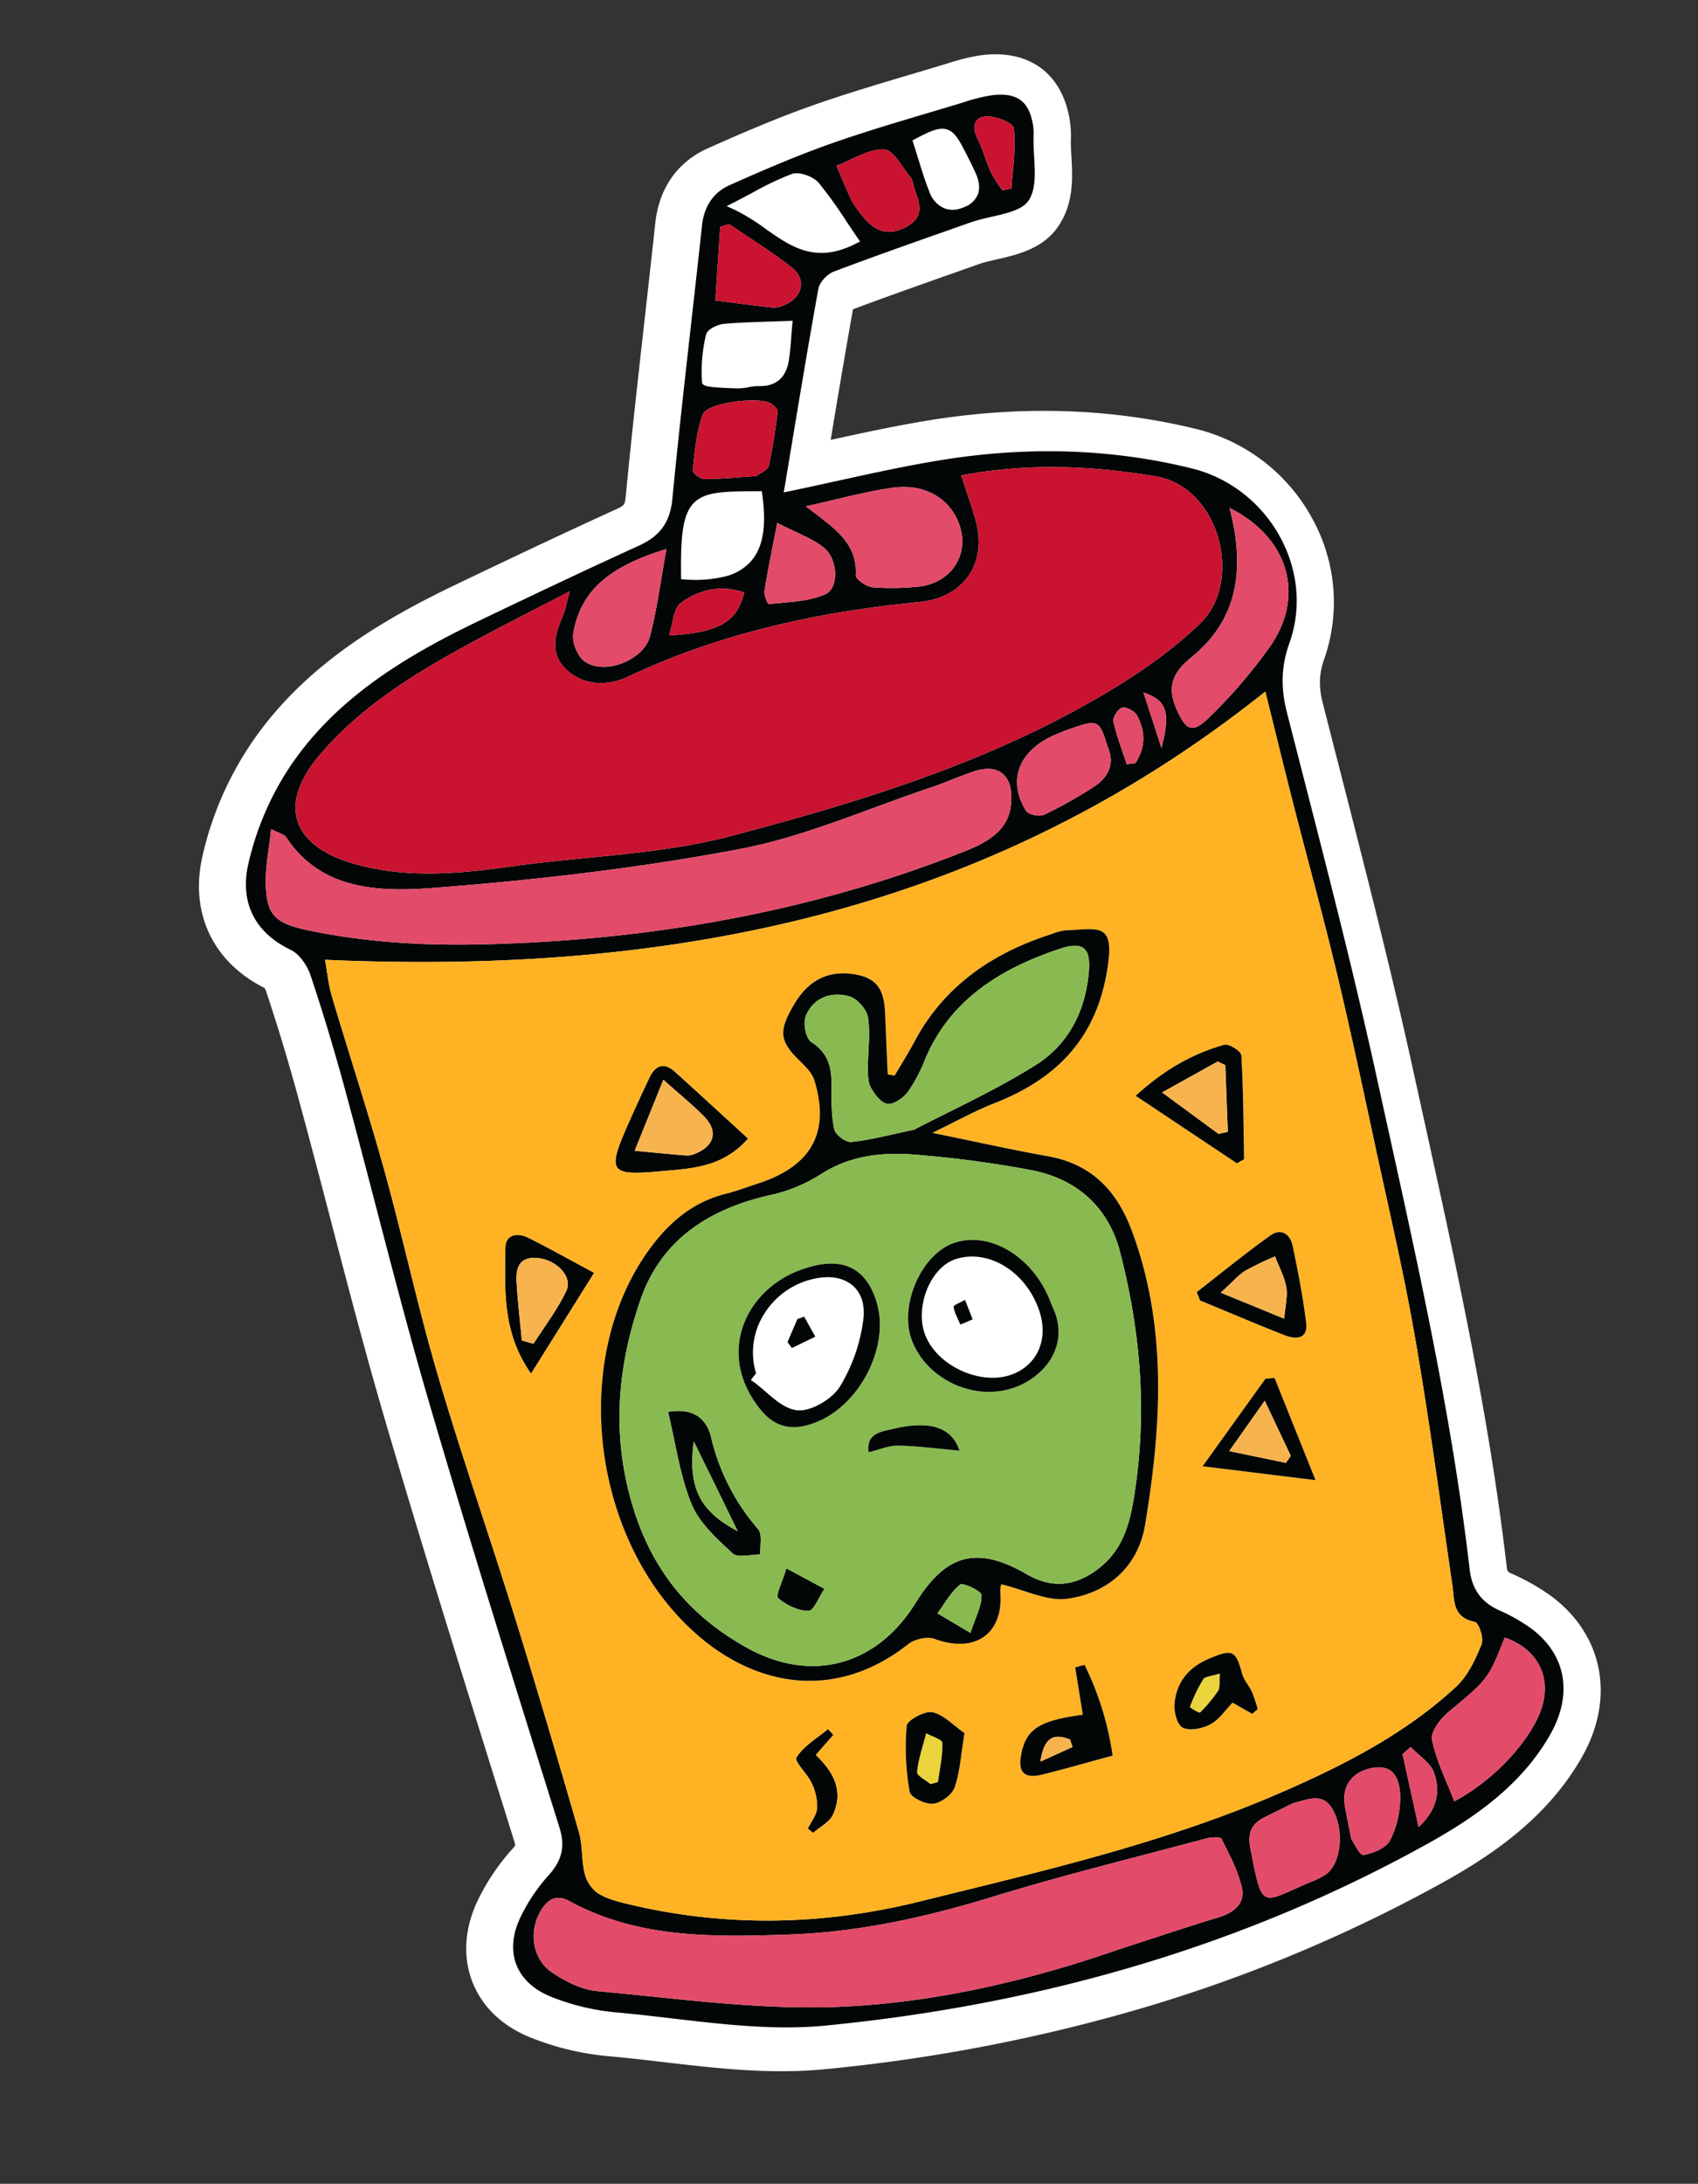
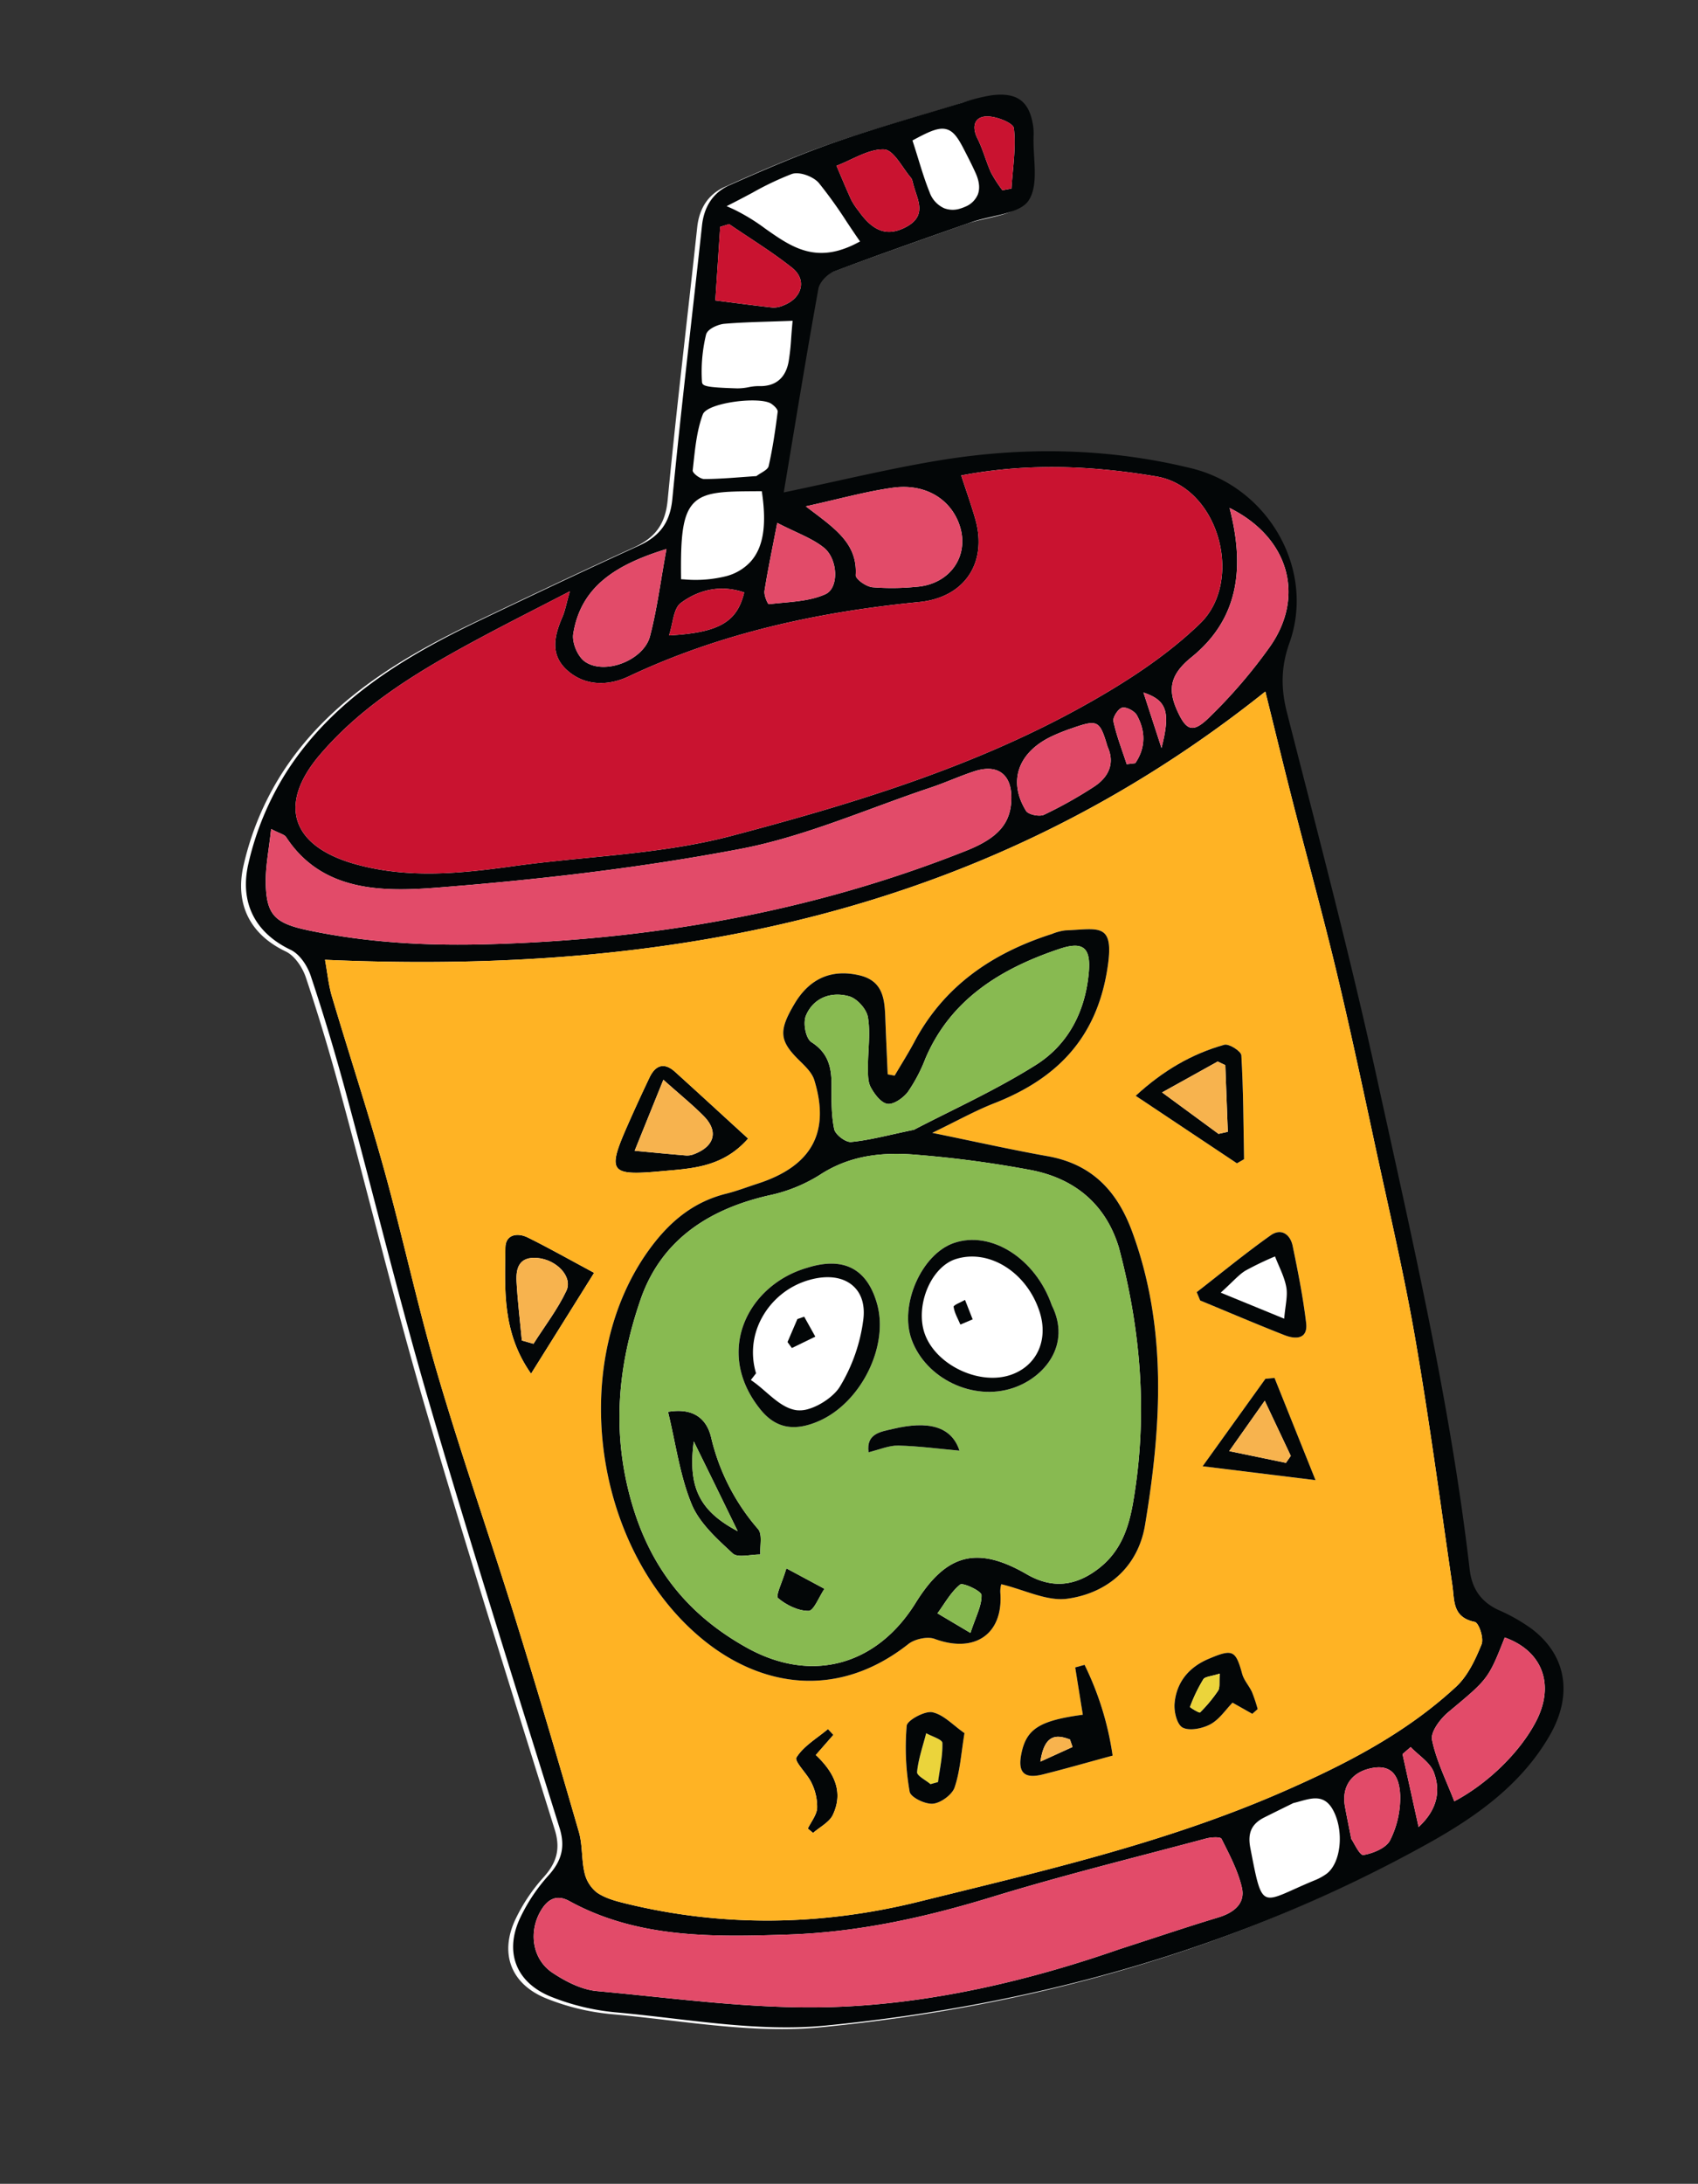
<svg xmlns="http://www.w3.org/2000/svg" width="586.884" height="754.433" viewBox="0 0 586.884 754.433">
  <rect x="0" y="0" width="586.884" height="754.433" fill="#333333" stroke="none" />
  <defs>
    <clipPath id="clip-path">
      <rect id="Rectángulo_7223" data-name="Rectángulo 7223" width="420.022" height="664.397" fill="none" />
    </clipPath>
  </defs>
  <g id="img" transform="translate(0 115.774) rotate(-16)">
    <g id="Grupo_14488" data-name="Grupo 14488" clip-path="url(#clip-path)">
      <path id="Trazado_91890" data-name="Trazado 91890" d="M387.141,215.028a38.678,38.678,0,0,0-7.426,22.817c-1.307,43.315-2.175,86.7-4.912,129.95-3.675,57.456-6.588,115.038-16,172.038-1.081,6.568.612,11.832,5.816,16.332a59.843,59.843,0,0,1,9.1,9.235c9.039,12.009,7.576,25.813-4.027,37.063-14.1,13.728-32.188,20.106-51.18,24.5-72.108,16.681-144.775,16.285-217.059,3-23.548-4.31-45.75-15.617-68.3-24.29A79.662,79.662,0,0,1,12.9,594.189c-10.579-8.274-11.257-19.764-2.3-29.6A60.81,60.81,0,0,1,23.4,553.833c5.949-3.658,8.583-7.925,8.417-14.909-1.194-51.254-2.551-102.574-2.833-153.857-.183-37,1.347-73.98,1.842-110.967.226-13.951.057-27.928-.549-41.849-.166-3.6-1.6-8.194-4.18-10.5-10.781-9.518-12.062-21.141-6.016-32.321a100.656,100.656,0,0,1,21.613-27.163c21.965-19.385,49.784-27,78.493-31.866,19.98-3.362,40-6.684,60.04-9.671,8.061-1.217,12.66-4.829,15.653-12.374,11.6-29.451,23.931-58.623,35.856-87.931,2.414-5.933,6.648-9.87,12.97-10.765,12.807-1.832,25.7-3.479,38.623-4.21,15.5-.895,31.077-.768,46.638-1.018a63.361,63.361,0,0,1,10.459.336c8.75,1.38,11.876,5.607,10.818,14a21.318,21.318,0,0,1-.828,3.562c-2.371,7.183-2.72,16.541-7.812,20.891-4.2,3.635-13.974,1.3-21.27,1.733-16.728,1.011-33.5,1.949-50.213,3.3-2.414.233-5.723,2.2-6.724,4.213-10.349,20.974-20.3,42.125-30.921,64.363,20.352,1.526,38.091,2.192,55.643,4.307,29.162,3.512,56.787,12.015,82.161,26.561,23.754,13.608,31.543,45.494,15.86,67.329" transform="translate(10.177 10.179)" fill="#fff" />
-       <path id="Trazado_91891" data-name="Trazado 91891" d="M215.409,664.4A588.5,588.5,0,0,1,109,654.457c-18.756-3.435-36.242-10.738-53.149-17.8-5.843-2.441-11.882-4.962-17.742-7.22a94.333,94.333,0,0,1-24.057-13.645C5.735,609.286.9,600.9.108,591.571c-.785-9.278,2.73-18.723,9.894-26.6a74.981,74.981,0,0,1,15.923-13.342,9.82,9.82,0,0,0,1.473-1.058,7.307,7.307,0,0,0,.047-1.127l-.469-19.927c-1.044-43.964-2.125-89.424-2.371-134.193-.113-23.276.449-46.817.994-69.581.326-13.665.665-27.8.848-41.659.229-13.864.05-27.652-.532-41.024A5.224,5.224,0,0,0,25.709,242c-14.583-13.465-17.7-31.836-8.254-49.315a114.642,114.642,0,0,1,24.809-31.174c25.653-22.637,57.7-30.539,85.666-35.281,19.182-3.229,39.624-6.634,60.329-9.717,3.043-.459,3.226-.715,4.27-3.349,7.536-19.119,15.494-38.417,23.189-57.077q6.38-15.479,12.714-30.971c4.523-11.111,13.192-18.1,24.413-19.694,11.849-1.693,25.87-3.535,39.834-4.33C304.318.425,316.027.312,327.35.2c4.187-.04,8.374-.08,12.557-.146l1.507-.023a65.338,65.338,0,0,1,11.417.529c16.491,2.6,25.085,13.891,23.03,30.2a35.466,35.466,0,0,1-1.367,6.053c-.569,1.733-1.008,3.678-1.47,5.743-1.58,7-3.542,15.717-10.791,21.905-7.246,6.269-16.588,5.753-24.09,5.341-2.105-.116-4.283-.236-5.77-.146l-7.975.479c-12.66.755-25.713,1.536-38.537,2.534-6.631,13.512-13.1,27.067-19.854,41.257,12.052.775,23.518,1.55,35.031,2.936,32.042,3.861,61.536,13.412,87.658,28.384a62.629,62.629,0,0,1,29.917,41.067,59.581,59.581,0,0,1-9.475,47.379c-3.183,4.436-4.543,8.693-4.7,14.7-.249,8.3-.482,16.531-.715,24.769-.978,34.636-1.989,70.449-4.22,105.726l-1.144,18.154c-3.186,50.938-6.482,103.611-15.018,155.33-.3,1.849-.183,1.955.978,2.96A73.538,73.538,0,0,1,395.5,566.792c13.482,17.911,11.314,40-5.5,56.3-17.669,17.213-40.3,24.127-58.031,28.231A516.129,516.129,0,0,1,215.409,664.4M344.457,29.112c-.825,0-1.686.013-2.571.027l-1.576.023c-4.18.07-8.43.11-12.68.15-10.981.1-22.334.213-33.285.845-12.853.732-25.57,2.4-37.4,4.09-.462.063-.845.12-1.55,1.842q-6.33,15.564-12.763,31.1c-7.652,18.557-15.567,37.745-23.03,56.684-4.928,12.428-13.764,19.425-27.02,21.43-20.489,3.053-40.775,6.432-59.8,9.631-23.9,4.054-51.077,10.6-71.273,28.427a86.493,86.493,0,0,0-18.45,23.186c-3.146,5.82-2.348,9.884,2.857,14.476,7.872,7.034,8.942,17.652,9.085,20.738.609,13.987.795,28.364.562,42.76-.19,13.971-.529,28.181-.855,41.922-.542,22.561-1.1,45.889-.988,68.736.246,44.493,1.32,89.817,2.361,133.651l.472,19.937c.279,11.915-4.885,21.22-15.351,27.649a46.337,46.337,0,0,0-9.671,8.161c-1.886,2.072-2.484,3.708-2.414,4.549.083.984,1.207,2.434,2.926,3.781A64.864,64.864,0,0,0,48.6,602.286c6.206,2.388,12.441,4.992,18.47,7.509,16.2,6.768,31.5,13.159,47.18,16.029,73.5,13.512,144.549,12.551,211.156-2.863,14.922-3.452,31.852-8.613,44.307-20.745,8.3-8.048,5.434-14.06,2.557-17.885a45.329,45.329,0,0,0-6.9-6.894c-9-7.785-12.684-18.058-10.752-29.79,8.3-50.273,11.543-102.2,14.686-152.414l1.147-18.187c2.2-34.759,3.2-70.312,4.17-104.7q.354-12.381.718-24.762a52.95,52.95,0,0,1,10.146-30.865l0,0a30.043,30.043,0,0,0,4.676-24.223A33.5,33.5,0,0,0,374.224,170.5c-22.724-13.023-48.52-21.347-76.667-24.739-11.486-1.383-23.329-2.142-35.87-2.943-6.156-.4-12.5-.8-19.122-1.3l-21.214-1.593,16.834-35.284c7.955-16.708,15.467-32.494,23.335-48.44,3.784-7.589,12.175-11.666,18.38-12.261,14.433-1.171,28.833-2.032,42.757-2.867l7.971-.479a80.32,80.32,0,0,1,9.115.14c1.1.063,2.491.14,3.721.17.419-1.473.841-3.332,1.157-4.749.489-2.172,1.034-4.586,1.769-7.014-.609-.027-1.257-.037-1.935-.037" transform="translate(0.001 0)" fill="#fff" />
      <path id="Trazado_91892" data-name="Trazado 91892" d="M55.677,124.708c-10.858,9.767-20.708,18.627-30.559,27.486-5.727-16.465-.705-30.409,3.479-44.323,1.3-4.333,5.427-3.911,8.377-1.234,6.1,5.544,11.866,11.423,18.7,18.071M25.221,140.3l3.555,2.195c5.374-4.769,11.27-9.115,15.956-14.44,3.585-4.077-.3-11.314-6.5-13.691-5.979-2.291-8.134,1.39-9.162,5.86-1.523,6.641-2.587,13.379-3.848,20.076" transform="translate(52.424 243.292)" fill="#030607" />
      <path id="Trazado_91893" data-name="Trazado 91893" d="M37.941,194.045c1.749-1.952,4.24-3.661,5.055-5.923a18.677,18.677,0,0,0,.549-8.816c-.519-3.515-3.834-8.856-2.577-9.983,3.442-3.1,8.646-4.4,13.153-6.408.422.811.841,1.623,1.264,2.438-2.381,1.536-4.759,3.07-7.782,5.022,4.24,7.123,5.983,14.672-.05,21.52-1.852,2.1-5.461,2.777-8.267,4.1l-1.344-1.952" transform="translate(88.234 378.867)" fill="#030607" />
      <path id="Trazado_91894" data-name="Trazado 91894" d="M23.348,133.974c1.26-6.7,2.325-13.435,3.848-20.076,1.028-4.47,3.183-8.151,9.162-5.86,6.2,2.378,10.086,9.614,6.5,13.691-4.686,5.324-10.582,9.671-15.956,14.44l-3.555-2.195" transform="translate(54.297 249.617)" fill="#f7b34e" />
      <path id="Trazado_91895" data-name="Trazado 91895" d="M36.869,126.657c9.165,1.034,12.132,6.269,11.892,12.478a73.928,73.928,0,0,0,6.841,35c1.038,2.218-1.018,5.76-1.649,8.69-3.119-.934-7.855-.971-9.059-2.966-3.841-6.355-8.184-13.246-8.976-20.279-1.187-10.569.469-21.433.951-32.926m11.782,46.272q-1.467-8.321-2.936-16.638c-.931-5.254-1.882-10.505-3.113-17.373-6.272,14.476-4.872,23.525,6.049,34.011" transform="translate(82.552 294.549)" fill="#030607" />
      <path id="Trazado_91896" data-name="Trazado 91896" d="M46.29,164.355c-10.921-10.485-12.321-19.534-6.049-34.011,1.23,6.867,2.182,12.118,3.113,17.373q1.482,8.321,2.936,16.638" transform="translate(84.913 303.123)" fill="#88ba51" />
      <path id="Trazado_91897" data-name="Trazado 91897" d="M84.173,124.278c-11.337,7.256-21.736,4.516-32.122,2.537-17.31-3.292-17.941-4.859-6.871-18.168q5.9-7.093,12.032-14.017c3.169-3.585,6.362-3.765,9.029.515,5.913,9.5,11.739,19.059,17.931,29.132m-22.554-27.6c-6.2,7.931-11.254,14.39-16.3,20.848,5.557,2.172,11.107,4.37,16.691,6.482a6.445,6.445,0,0,0,2.744.293c7.536-.642,10.346-5.218,6.844-11.676-2.544-4.686-5.65-9.085-9.977-15.946" transform="translate(87.875 213.806)" fill="#030607" />
      <path id="Trazado_91898" data-name="Trazado 91898" d="M56.353,93.362c4.327,6.861,7.433,11.26,9.977,15.946,3.5,6.458.692,11.034-6.844,11.676a6.444,6.444,0,0,1-2.744-.293c-5.584-2.112-11.134-4.31-16.691-6.482,5.048-6.458,10.1-12.916,16.3-20.848" transform="translate(93.141 217.119)" fill="#f7b34e" />
      <path id="Trazado_91899" data-name="Trazado 91899" d="M53.818,183.473c-1.184-1.8-3.778-4.114-3.3-5.318,1.669-4.21,4.4-8.038,6.721-12.012,1.58,1.61,4.756,3.592,4.453,4.769-1.1,4.34-3.356,8.41-5.175,12.584-.9-.007-1.8-.017-2.7-.023" transform="translate(117.349 386.376)" fill="#ebd43b" />
      <path id="Trazado_91900" data-name="Trazado 91900" d="M47.232,145.677c4.7,4.573,7.7,7.5,10.7,10.416-2.5,2.088-5.643,6.3-7.363,5.816-3.5-.974-6.871-4.077-8.936-7.143-.7-1.031,2.73-4.606,5.6-9.089" transform="translate(96.605 338.781)" fill="#030607" />
      <path id="Trazado_91901" data-name="Trazado 91901" d="M234.006,116.809c20.339,1.513,38.081,2.175,55.63,4.287,29.188,3.515,56.794,12.039,82.168,26.578,23.754,13.608,31.533,45.494,15.863,67.316-5.111,7.12-7.19,14.293-7.439,22.837-1.274,43.322-2.162,86.681-4.918,129.93-3.665,57.469-6.555,115.051-15.973,172.058-1.081,6.545.6,11.839,5.826,16.309a60.482,60.482,0,0,1,9.075,9.265c9.052,12,7.589,25.793-4,37.063-14.1,13.708-32.2,20.1-51.174,24.479-72.128,16.668-144.815,16.279-217.093,3.01-23.535-4.323-45.726-15.6-68.28-24.3a79.965,79.965,0,0,1-20.279-11.467c-10.572-8.281-11.224-19.794-2.281-29.6a60.527,60.527,0,0,1,12.8-10.765c5.959-3.661,8.58-7.931,8.417-14.905-1.2-51.284-2.564-102.57-2.833-153.864-.193-36.99,1.33-73.987,1.862-110.987.2-13.947.04-27.911-.565-41.846-.16-3.608-1.59-8.178-4.2-10.489-10.752-9.534-12.062-21.144-6-32.314A101.072,101.072,0,0,1,42.2,162.25c22-19.381,49.79-27.02,78.513-31.866,19.983-3.372,39.983-6.688,60.033-9.677,8.068-1.2,12.67-4.845,15.64-12.384,11.6-29.431,23.937-58.6,35.863-87.915,2.411-5.929,6.674-9.9,12.99-10.788,12.813-1.806,25.7-3.462,38.62-4.2,15.51-.881,31.081-.768,46.628-1.018a60.715,60.715,0,0,1,10.446.333c8.776,1.39,11.9,5.6,10.838,14.011a18.971,18.971,0,0,1-.838,3.542c-2.361,7.2-2.727,16.568-7.788,20.914-4.227,3.628-13.981,1.3-21.277,1.739-16.744,1-33.5,1.929-50.209,3.3-2.408.2-5.743,2.178-6.741,4.2-10.352,20.981-20.309,42.138-30.914,64.366m-196.92,111.5c-.449,4.593-1.234,8.706-1.194,12.807.2,20.944,1.031,41.885.851,62.823-.206,24.24-1.9,48.483-1.726,72.713.2,29.375,1.879,58.736,2.541,88.111.582,25.78.765,51.569.825,77.356.013,4.692-1.783,9.375-2.009,14.09a12.1,12.1,0,0,0,2.185,7.689c2.055,2.557,5.165,4.5,8.134,6.2,30.146,17.316,63.182,26.3,98.008,27.569,43.641,1.6,87.309,4.017,131.014-1.783,23.738-3.149,46.7-7.7,67.908-18.4,4.978-2.511,9.052-7.22,12.521-11.649,1.413-1.812,1.184-7.429-.136-8.124-7.02-3.7-4.636-8.992-3.924-14.29,3.828-28.477,8.061-56.914,11.151-85.464,2.444-22.584,3.532-45.3,5.058-67.971,1.387-20.552,2.827-41.1,3.728-61.679.875-19.977,1.051-39.983,1.623-59.973.366-12.757.9-25.51,1.4-39.518C261.684,276,150.281,266.27,37.086,228.312M153.507,129.27c-12.611,2.534-22.75,4.456-32.83,6.621-23.089,4.955-45.943,10.7-65.753,23.828-19.092,12.647-18.074,27.875,1.573,39.86,15.953,9.731,33.671,12.97,51.855,15.547,25.188,3.572,50.246,10.216,75.477,10.752,42.956.908,86.272.286,128.456-9.395,16.352-3.755,33.02-8.726,47.589-16.5,18.666-9.96,19.258-43.512-.6-53.006-19.774-9.455-41.064-16.751-64.692-18.9.2,5.67.535,10.765.525,15.86-.033,15.574-10.971,25.038-26.575,22.168-34.217-6.289-68.783-8.656-103.595-2.97-7.519,1.23-15.367-.8-19.827-7.9-4.293-6.837-1.011-12.68,3.535-18.207,1.473-1.792,2.491-3.927,4.862-7.752M206.9,632.551c14.722-.489,25.191-.994,35.663-1.124,5.816-.07,10.522-2.042,10.8-7.735.3-6-1.014-12.105-2.128-18.078-.15-.8-3.246-1.523-5-1.556-25.584-.459-51.184-1.44-76.757-.978-24.107.436-47.788-1.034-71.174-6.9-25.447-6.378-50.605-13.1-69.7-32.035-3.695-3.668-7.286-2.534-10.625.752-5.929,5.833-7.173,15.175-1.739,21.523,3.518,4.114,8,8.341,13,10.279,25.327,9.817,50.372,21.048,76.651,27.712,34.213,8.673,69.774,9.9,101,8.138m-175.25-452.8c-2.694,6.615-5.377,11.726-6.857,17.14-3.056,11.167-.748,14.636,9.91,20.233,18.071,9.491,37.153,16.146,57.043,21.294,55.367,14.34,111.426,20.449,168.706,14.762,11.866-1.177,17.712-4.825,20.156-13.465,2.178-7.7-1.507-12.431-9.767-12.142-5.374.186-10.722,1.018-16.1,1.247-23.113.994-46.478,4.327-69.285,2.228-35.065-3.226-70.01-9.026-104.483-16.066-18.72-3.824-38.493-9.671-45.128-31.157-.309-.991-1.679-1.679-4.2-4.074m349.011-15.3c-.565,20.532-6.97,37.5-26.9,45.939-8.783,3.721-10.988,8.407-9.784,16.491,1.077,7.213,2.887,8.979,9.771,5.284A176.482,176.482,0,0,0,380.786,214.4c16.751-13.465,16.708-34.6-.126-49.95M240,123.527c7.223,9.727,13.768,17,10.043,27.562-.472,1.337,2.321,4.8,4.347,5.64a84.541,84.541,0,0,0,14.489,4.021c12.275,2.654,21.919-6.066,20.239-18.148-1.207-8.653-7.908-15.461-18.454-16.967-9.315-1.327-18.833-1.354-30.665-2.108M364.511,565.75c-9.521,12.431-9.614,12.235-25.89,19.431-3.326,1.47-7.808,4.872-8.018,7.639-.569,7.436.888,15.008,1.543,22.531,12.98-2.727,26.681-10.15,34.882-18.876,9.627-10.253,8.779-22.614-2.517-30.725M189.643,124.432c-18.217.336-32,4.27-39.032,19.252-1.327,2.83-.712,8.064,1.284,10.442,5.374,6.405,19.634,5.025,23.974-2.3,4.928-8.307,8.73-17.226,13.774-27.4m88.842,476.174c-3.681.668-7.366,1.317-11.044,2.012-5.038.951-7.057,3.821-7.5,8.806-2.025,22.936-1.892,19.132,18.221,16.871a19.327,19.327,0,0,0,4.573-1.008c5.9-2.2,9.94-12.391,8.36-20.283-1.477-7.363-7.24-6.139-12.611-6.4M226.48,108.782c1.756-.705,4.353-.944,5.018-2.155,3.053-5.56,5.66-11.357,8.164-17.17.339-.785-.575-2.321-1.3-3.226-2.907-3.641-21.21-6.585-23.831-3.03-3.861,5.241-6.179,11.573-8.686,17.619-.356.861,1.646,3.578,3.013,3.967,5.723,1.623,11.623,2.69,17.619,3.994m90.894,123.305c-.09-9.568-.592-10.04-10.256-9.5a66.876,66.876,0,0,0-7.522.782c-12.571,2.172-18.676,10.771-15.4,22.308.409,1.437,3.874,3.249,5.584,2.97a149.681,149.681,0,0,0,19.142-4.509c6.1-1.842,9.365-5.933,8.457-12.049m-91.9-116.9c-21.656-6.059-24.9-7.306-32.381,19.894,19.884,6.984,29.388,1.287,32.381-19.894m15.943-92.68c-1.077.017-2.158.03-3.239.047q-4.31,11.992-8.623,23.981c6.126,2.627,12.228,5.308,18.4,7.832a8.462,8.462,0,0,0,3.751.293c6.837-.572,10.342-6.2,6.5-11.6-5.1-7.17-11.151-13.728-16.791-20.549m40.243,17.32c-2.65-7.892-4.623-15.108-7.622-21.915-1-2.265-4.736-5.022-7.03-4.869-6.628.442-13.159,2.251-22.005,3.964,12.1,10.2,15.993,26.957,36.658,22.82m24.719-12.012c-.053-1.6.19-2.621-.163-3.4-1.926-4.213-3.073-10.911-6.229-11.955-5.072-1.676-11.5.4-17.356.888.542,4.283,1.018,8.58,1.673,12.847a25.029,25.029,0,0,0,1.38,4.307c2.9,8.3,7.173,11.324,14.317,9.787,7.961-1.713,6.332-7.848,6.378-12.478M251.665,61.5c-8.244-2.022-14.859-3.844-21.583-5.165-1.852-.366-5.238.186-5.84,1.324a54.393,54.393,0,0,0-5.683,14.869c-.15.775,6.578,2.96,10.253,4.134,2.358.755,5.058.542,7.413,1.3,5.248,1.7,8.646-.362,10.768-4.652,1.7-3.435,2.847-7.123,4.672-11.812m-22.724,64.805c-4.3,8.484-7.689,14.855-10.708,21.38-.642,1.387-.19,4.759.18,4.819,6.561,1.044,13.389,3,19.734,2.075,5.195-.755,7.516-10.505,3.937-15.587-3.013-4.277-7.645-7.506-13.143-12.687m65.407,491.731c.525,1.487,1.2,6.322,2.5,6.482,3.359.406,8.274-.18,10.243-2.325a32.82,32.82,0,0,0,7.629-13.911c1.117-4.633,1.46-10.885-6.372-11.782-7.369-.845-12.285,3.106-13.01,10.1-.343,3.312-.582,6.634-.994,11.44M311.531,13.155c.216,6.232.106,12,.712,17.7.512,4.809,3.435,7.951,8.962,7.173,5.221-.732,6.4-4.366,5.763-8.779-.429-3-1.028-5.983-1.616-8.962-1.709-8.633-3.169-9.435-13.821-7.13m-100.2,133.1c-6.867-4.829-14.686-5.311-22.055-2.544-3,1.124-4.473,5.963-7.01,9.647,16.984,3.881,23.914,1.992,29.065-7.1m124.1-108.969c1.051.1,2.105.2,3.156.3,2.345-6.578,5.427-13.043,6.555-19.807.309-1.846-4.935-5.88-8.184-6.581-4.117-.891-5.683,2.351-4.889,6.551.782,4.13.639,8.417,1.247,12.591a46.317,46.317,0,0,0,2.115,6.95M322.818,593.183q-1.686.773-3.372,1.55c-.509,8.211-1.018,16.422-1.6,25.753,7.995-4.031,10.8-9.957,10.269-16.711-.286-3.638-3.439-7.067-5.3-10.592m-.745-353.444q1.472.239,2.943.476c4.948-4.13,6.5-9.6,5.1-15.76-.366-1.616-2.65-3.841-4.16-3.918-1.4-.073-4.12,2.278-4.217,3.688-.353,5.141.15,10.339.329,15.514m13.1-2.068c6.571-11.171,6.255-15.371-.705-20.14.219,6.279.426,12.188.705,20.14" transform="translate(11.414 10.097)" fill="#030607" />
      <path id="Trazado_91902" data-name="Trazado 91902" d="M16.041,71.69c113.2,37.958,224.6,47.692,337.954.515-.5,14-1.031,26.757-1.4,39.514-.572,19.993-.748,40-1.623,59.977-.9,20.572-2.345,41.127-3.728,61.676-1.526,22.67-2.614,45.391-5.058,67.975-3.089,28.547-7.323,56.987-11.151,85.46-.712,5.3-3.1,10.589,3.924,14.29,1.32.7,1.55,6.315.133,8.124-3.465,4.43-7.539,9.139-12.517,11.649-21.207,10.7-44.17,15.248-67.908,18.4-43.7,5.8-87.372,3.382-131.014,1.786C88.827,439.78,55.795,430.8,25.648,413.481c-2.97-1.706-6.082-3.641-8.138-6.2a12.106,12.106,0,0,1-2.182-7.685c.226-4.719,2.022-9.4,2.009-14.094-.06-25.786-.243-51.576-.825-77.356-.662-29.375-2.338-58.736-2.544-88.111-.166-24.23,1.523-48.47,1.729-72.713.176-20.938-.648-41.879-.851-62.82-.04-4.1.745-8.214,1.194-12.81M181.265,343.465c7.28,4.107,13.572,10.133,20.638,11.124,14.346,2.009,26.661-4.253,32.753-17.047,14.879-31.25,26.275-63.445,23.675-98.643-1.078-14.573-6.628-26.169-20.888-33.146-11.453-5.6-22.63-11.719-36.119-18.75,9.3-1.593,16.319-3.256,23.435-3.927,23.242-2.185,39.94-11.949,50.073-33.249,7.409-15.574,1.42-14.569-10.066-17.389a18.191,18.191,0,0,0-4.742-.08c-21.706.638-40.845,7.053-55.943,22.687-3.136,3.246-6.535,6.255-9.81,9.371l-2.185-1.087c1.506-6.252,2.98-12.511,4.526-18.75,1.58-6.378,2.933-12.68-4.486-16.824-8.61-4.809-16.817-3.715-24.183,3.176-7.995,7.483-8.636,10.868-4.087,19.012,1.453,2.6,3.246,5.5,3.3,8.287.366,18.972-9.115,28.367-28.726,29.009-3.8.123-7.619.466-11.417.336-11.353-.392-20.821,3.681-29.621,10.283-38.972,29.242-48.773,94.5-20.7,135.314,14.769,21.473,39.059,33.166,68.044,21.3,2.547-1.044,7.063-.755,9.159.785,11.945,8.77,23.355,5,26.259-9.075a9.425,9.425,0,0,1,1.117-2.72m-41.673-172.1c-6.192-10.07-12.019-19.624-17.935-29.129-2.664-4.28-5.856-4.1-9.026-.519q-6.126,6.924-12.035,14.021c-11.067,13.306-10.439,14.872,6.871,18.168,10.389,1.979,20.788,4.716,32.125-2.541m160.049,54.785,2.76-.685c3.083-11.556,6.375-23.073,8.986-34.729.319-1.417-3-5.138-4.642-5.148-11.663-.06-22.69,2.7-34.316,8.5,9.6,11.314,18.407,21.686,27.213,32.062m-25.63,38.962c.116,1.028.233,2.059.349,3.086,8.214,6.521,16.345,13.139,24.679,19.521,3.389,2.594,7.5,3.615,8.4-2,1.433-8.893,2.182-17.9,2.853-26.877.293-3.881-1.982-7.073-6.309-5.56-10.14,3.552-20,7.838-29.973,11.829M75.642,201.28c-6.837-6.648-12.6-12.527-18.7-18.071-2.95-2.677-7.073-3.1-8.377,1.234-4.18,13.914-9.205,27.858-3.479,44.323,9.85-8.859,19.7-17.719,30.559-27.486m120.292,193.3c-15.038-2.188-20.143-.642-24.167,7.163-3,5.81-1.457,8.626,5.155,8.856,8.008.276,16.026.269,25.022.4a104.835,104.835,0,0,0-.678-32.82q-1.681-.015-3.359-.033c-.629,5.215-1.254,10.429-1.972,16.435m99.644-55.72C294.114,324.569,292.9,312.783,291.7,301l-3.116-.572c-9.155,7.233-18.311,14.47-29.185,23.059,13.01,5.53,23.4,9.947,36.182,15.377M154.863,389.421c-3.093-3.784-5.175-8.144-8.7-10-2.335-1.23-9.112.286-9.8,2.035a87.619,87.619,0,0,0-5.3,22.185c-.213,1.959,3.937,5.7,6.595,6.212s7.233-1.177,8.726-3.322c3.372-4.842,5.357-10.562,8.474-17.113m97.456,21.014,2.238-1.057a54.464,54.464,0,0,0-.263-6.176c-.349-2.345-1.553-4.646-1.53-6.957.086-8.55-.728-9.331-9.757-8.221-7.579.935-12.97,4.885-15.524,11.573-1.021,2.67-1.23,7.256.412,8.8,1.942,1.812,6.515,2.185,9.538,1.51,3.442-.768,6.432-3.385,9.381-5.062,2.009,2.042,3.758,3.818,5.5,5.594m-158.6-4.243,1.344,1.952c2.807-1.327,6.415-2.005,8.267-4.1,6.033-6.847,4.29-14.4.05-21.52,3.023-1.952,5.4-3.485,7.782-5.022-.422-.815-.841-1.626-1.264-2.438-4.506,2.012-9.711,3.312-13.153,6.408-1.257,1.127,2.059,6.468,2.577,9.983a18.677,18.677,0,0,1-.549,8.816c-.815,2.261-3.306,3.971-5.055,5.923" transform="translate(32.459 166.72)" fill="#ffb324" />
      <path id="Trazado_91903" data-name="Trazado 91903" d="M128.152,42.743c-2.371,3.824-3.392,5.959-4.865,7.749-4.543,5.53-7.825,11.373-3.532,18.211,4.46,7.1,12.308,9.132,19.824,7.9,34.815-5.687,69.381-3.322,103.6,2.97,15.6,2.867,26.541-6.595,26.575-22.168.01-5.095-.329-10.19-.525-15.86,23.625,2.148,44.918,9.445,64.692,18.9,19.857,9.495,19.268,43.046.6,53.006-14.569,7.775-31.24,12.747-47.592,16.5-42.185,9.677-85.5,10.3-128.453,9.391-25.231-.532-50.292-7.177-75.48-10.748-18.181-2.577-35.9-5.816-51.855-15.547-19.644-11.985-20.662-27.213-1.573-39.86,19.81-13.126,42.664-18.873,65.753-23.828,10.083-2.165,20.223-4.087,32.833-6.621" transform="translate(36.769 96.625)" fill="#c91330" />
      <path id="Trazado_91904" data-name="Trazado 91904" d="M201.392,242.674c-31.227,1.759-66.787.535-101-8.141-26.279-6.661-51.323-17.892-76.651-27.709-5-1.939-9.481-6.169-13-10.279-5.434-6.349-4.19-15.693,1.739-21.526,3.339-3.282,6.93-4.416,10.625-.752,19.1,18.939,44.253,25.66,69.7,32.038,23.385,5.863,47.067,7.333,71.174,6.9,25.574-.466,51.174.515,76.757.978,1.749.03,4.845.755,5,1.556,1.114,5.973,2.424,12.078,2.128,18.078-.283,5.693-4.988,7.662-10.8,7.735-10.472.13-20.941.635-35.663,1.124" transform="translate(16.921 399.974)" fill="#e24b69" />
      <path id="Trazado_91905" data-name="Trazado 91905" d="M18.614,57.087c2.524,2.394,3.894,3.083,4.2,4.077C29.452,82.647,49.223,88.5,67.942,92.321c34.473,7.037,69.418,12.84,104.482,16.062,22.807,2.1,46.175-1.23,69.285-2.225,5.374-.233,10.725-1.061,16.1-1.25,8.257-.289,11.945,4.44,9.764,12.142-2.444,8.643-8.291,12.288-20.156,13.469-57.28,5.687-113.338-.426-168.706-14.762-19.89-5.151-38.972-11.806-57.043-21.3-10.658-5.6-12.966-9.065-9.91-20.233,1.48-5.414,4.164-10.525,6.857-17.14" transform="translate(24.448 132.759)" fill="#e24b69" />
      <path id="Trazado_91906" data-name="Trazado 91906" d="M143.765,52.487c16.834,15.351,16.877,36.485.13,49.95A176.679,176.679,0,0,1,116.848,120.2c-6.884,3.695-8.693,1.929-9.771-5.284-1.2-8.084,1-12.77,9.784-16.491,19.933-8.44,26.338-25.407,26.9-45.939" transform="translate(248.309 122.062)" fill="#e24b69" />
      <path id="Trazado_91907" data-name="Trazado 91907" d="M75.6,40.18c11.832.758,21.35.782,30.665,2.115,10.545,1.5,17.246,8.307,18.454,16.967,1.679,12.075-7.965,20.8-20.239,18.144A84.241,84.241,0,0,1,89.99,73.386c-2.025-.838-4.819-4.307-4.347-5.64C89.368,57.19,82.823,49.907,75.6,40.18" transform="translate(175.812 93.441)" fill="#e24b69" />
      <path id="Trazado_91908" data-name="Trazado 91908" d="M136.844,173.158c11.3,8.111,12.145,20.472,2.514,30.722-8.2,8.73-21.9,16.152-34.882,18.876-.652-7.519-2.108-15.095-1.543-22.527.213-2.767,4.692-6.169,8.018-7.639,16.275-7.2,16.372-7,25.893-19.431" transform="translate(239.081 402.69)" fill="#e24b69" />
      <path id="Trazado_91909" data-name="Trazado 91909" d="M88.247,40.453C83.2,50.623,79.4,59.542,74.473,67.849c-4.34,7.323-18.6,8.7-23.977,2.3C48.5,67.769,47.885,62.535,49.212,59.7c7.034-14.982,20.815-18.916,39.035-19.252" transform="translate(112.81 94.076)" fill="#e24b69" />
-       <path id="Trazado_91910" data-name="Trazado 91910" d="M100.727,183.639c5.367.259,11.134-.964,12.607,6.4,1.583,7.892-2.454,18.078-8.357,20.283a19.331,19.331,0,0,1-4.573,1.008c-20.113,2.261-20.246,6.066-18.221-16.871.439-4.985,2.461-7.855,7.5-8.806,3.678-.7,7.363-1.344,11.044-2.012" transform="translate(189.172 427.064)" fill="#e24b69" />
-       <path id="Trazado_91911" data-name="Trazado 91911" d="M85.992,54.76c-6-1.307-11.9-2.371-17.619-3.994C67.006,50.376,65,47.659,65.36,46.8c2.507-6.046,4.825-12.378,8.686-17.622,2.621-3.552,20.924-.609,23.831,3.03.722.908,1.636,2.441,1.3,3.229-2.5,5.813-5.111,11.61-8.164,17.17-.665,1.207-3.262,1.45-5.018,2.155" transform="translate(151.902 64.119)" fill="#c91330" />
      <path id="Trazado_91912" data-name="Trazado 91912" d="M122.682,79.571c.908,6.116-2.361,10.209-8.457,12.049a149.129,149.129,0,0,1-19.142,4.513c-1.709.276-5.175-1.533-5.584-2.973-3.272-11.533,2.833-20.133,15.4-22.3a65.363,65.363,0,0,1,7.522-.782c9.664-.542,10.166-.07,10.256,9.5" transform="translate(206.107 162.613)" fill="#e24b69" />
      <path id="Trazado_91913" data-name="Trazado 91913" d="M93.878,40.178c-2.993,21.181-12.5,26.877-32.384,19.894,7.489-27.2,10.728-25.953,32.384-19.894" transform="translate(143.008 85.105)" fill="#fff" />
      <path id="Trazado_91914" data-name="Trazado 91914" d="M76.341,64.973a43.886,43.886,0,0,1-14.22-2.913l-1.067-.376.3-1.091c3.608-13.1,6.332-20.263,11.21-23.02,4.805-2.727,11.25-.918,21.929,2.075l1.763.492-.146,1.051c-1.59,11.22-4.909,18.018-10.456,21.39a17.472,17.472,0,0,1-9.312,2.391M64,60.137c9.125,3.043,15.8,3.163,20.4.372,4.646-2.823,7.642-8.916,9.155-18.607-9.9-2.774-15.9-4.42-19.79-2.221C69.769,41.936,67.205,48.627,64,60.137" transform="translate(141.983 84.262)" fill="#fff" />
      <path id="Trazado_91915" data-name="Trazado 91915" d="M84.324,9.8c5.64,6.821,11.686,13.375,16.787,20.549,3.844,5.4.339,11.031-6.5,11.6a8.5,8.5,0,0,1-3.751-.3c-6.176-2.521-12.275-5.2-18.4-7.828q4.315-11.992,8.627-23.981c1.077-.017,2.158-.03,3.239-.047" transform="translate(168.506 22.8)" fill="#c91330" />
      <path id="Trazado_91916" data-name="Trazado 91916" d="M113.762,33.749C93.093,37.882,89.206,21.128,77.1,10.929,85.95,9.216,92.481,7.407,99.109,6.961c2.295-.153,6.033,2.6,7.03,4.872,3,6.8,4.968,14.024,7.622,21.915" transform="translate(179.31 16.175)" fill="#fff" />
      <path id="Trazado_91917" data-name="Trazado 91917" d="M109.545,36.461c-11.064,0-16.651-6.92-22.517-14.19a67.856,67.856,0,0,0-8.8-9.568l-1.939-1.636,2.491-.482c2.631-.509,5.058-1.028,7.34-1.513A104.5,104.5,0,0,1,100.932,6.6c2.91-.21,7.077,2.986,8.221,5.594a154.577,154.577,0,0,1,5.517,15.411c.685,2.152,1.387,4.35,2.145,6.6l.439,1.307-1.35.269a32.4,32.4,0,0,1-6.358.675M81.62,12.494a83.229,83.229,0,0,1,7.3,8.254c6.478,8.028,12.112,14.995,25.155,12.9-.6-1.8-1.157-3.572-1.713-5.308a152.485,152.485,0,0,0-5.424-15.171c-.838-1.9-4.09-4.283-5.843-4.15a102.966,102.966,0,0,0-14.466,2.421c-1.593.339-3.252.7-5,1.051" transform="translate(177.408 15.328)" fill="#fff" />
      <path id="Trazado_91918" data-name="Trazado 91918" d="M112.169,22.585c-.05,4.629,1.583,10.765-6.382,12.478-7.14,1.536-11.413-1.483-14.313-9.787a25.033,25.033,0,0,1-1.38-4.307c-.655-4.27-1.131-8.563-1.676-12.847,5.856-.489,12.288-2.567,17.359-.888,3.156,1.044,4.3,7.742,6.225,11.955.356.775.11,1.8.166,3.4" transform="translate(205.622 15.326)" fill="#c91330" />
      <path id="Trazado_91919" data-name="Trazado 91919" d="M102.261,25.219c-1.826,4.692-2.973,8.377-4.672,11.812-2.125,4.293-5.52,6.352-10.768,4.652-2.354-.762-5.055-.549-7.413-1.3-3.675-1.174-10.4-3.355-10.253-4.134a54.424,54.424,0,0,1,5.68-14.869c.605-1.137,3.991-1.686,5.843-1.324,6.724,1.32,13.339,3.143,21.583,5.165" transform="translate(160.818 46.38)" fill="#fff" />
      <path id="Trazado_91920" data-name="Trazado 91920" d="M91.105,44.335a12.4,12.4,0,0,1-3.8-.652,17.352,17.352,0,0,0-3.479-.605,19.753,19.753,0,0,1-3.931-.7c-10.549-3.369-11.347-4.107-11.074-5.517a54.556,54.556,0,0,1,5.8-15.208c1.038-1.962,5.271-2.315,7.143-1.945,4.835.948,9.518,2.132,14.938,3.5,2.128.535,4.35,1.1,6.7,1.676l1.344.329-.5,1.287c-.589,1.516-1.107,2.926-1.6,4.257a77.486,77.486,0,0,1-3.119,7.655c-1.939,3.918-4.815,5.919-8.43,5.919M71.331,36.7c.861.476,3.259,1.44,9.3,3.369a17.611,17.611,0,0,0,3.452.6,19.355,19.355,0,0,1,3.964.708c4.3,1.4,7.256.11,9.308-4.037a74.658,74.658,0,0,0,3.016-7.416c.353-.958.722-1.959,1.121-3.01-1.872-.462-3.658-.915-5.384-1.35-5.384-1.36-10.04-2.537-14.809-3.475-1.61-.316-4.16.243-4.553.732A53.651,53.651,0,0,0,71.331,36.7" transform="translate(159.958 45.535)" fill="#fff" />
      <path id="Trazado_91921" data-name="Trazado 91921" d="M79.988,41.017c5.5,5.181,10.133,8.41,13.143,12.687,3.582,5.081,1.257,14.832-3.937,15.587-6.345.925-13.173-1.028-19.734-2.075-.369-.06-.821-3.432-.18-4.815,3.02-6.528,6.408-12.9,10.708-21.383" transform="translate(160.364 95.388)" fill="#e24b69" />
      <path id="Trazado_91922" data-name="Trazado 91922" d="M91.942,204.02c.412-4.8.652-8.128.994-11.44.725-6.987,5.643-10.941,13.01-10.1,7.832.9,7.492,7.15,6.375,11.782a32.875,32.875,0,0,1-7.632,13.914c-1.965,2.142-6.884,2.73-10.243,2.321-1.3-.156-1.975-4.995-2.5-6.482" transform="translate(213.817 424.115)" fill="#e24b69" />
      <path id="Trazado_91923" data-name="Trazado 91923" d="M97.109,7.768c10.652-2.308,12.115-1.5,13.821,7.13.589,2.976,1.187,5.959,1.62,8.959.632,4.413-.545,8.051-5.763,8.783-5.527.775-8.454-2.364-8.962-7.173-.605-5.7-.5-11.47-.715-17.7" transform="translate(225.833 15.485)" fill="#fff" />
      <path id="Trazado_91924" data-name="Trazado 91924" d="M106.026,34.819a8.268,8.268,0,0,1-5.231-1.666,9.466,9.466,0,0,1-3.306-6.711c-.422-4-.5-7.968-.582-12.175-.037-1.832-.073-3.7-.14-5.607l-.033-1.014.991-.213c6-1.3,9.262-1.656,11.533-.166,2.032,1.334,2.88,3.927,3.735,8.244l.07.356c.562,2.83,1.141,5.757,1.556,8.666.446,3.083,0,5.527-1.307,7.273a7.909,7.909,0,0,1-5.487,2.883,13.093,13.093,0,0,1-1.8.13m-6.8-25.228c.047,1.57.076,3.109.106,4.629.08,4.15.156,8.071.569,11.969a7.143,7.143,0,0,0,2.388,5.052,6.657,6.657,0,0,0,5.2,1.044,5.517,5.517,0,0,0,3.884-1.935c.908-1.211,1.194-3.05.848-5.471-.412-2.85-.984-5.74-1.536-8.54l-.073-.359c-.708-3.582-1.377-5.823-2.684-6.684-1.433-.941-4.19-.645-8.7.3" transform="translate(224.961 14.639)" fill="#fff" />
      <path id="Trazado_91925" data-name="Trazado 91925" d="M87.305,49.977c-5.151,9.1-12.082,10.984-29.065,7.1,2.537-3.685,4.014-8.523,7.01-9.647,7.373-2.767,15.188-2.285,22.055,2.544" transform="translate(135.441 106.377)" fill="#c91330" />
      <path id="Trazado_91926" data-name="Trazado 91926" d="M106.788,32.6a45.921,45.921,0,0,1-2.112-6.95c-.612-4.17-.469-8.457-1.25-12.591-.791-4.2.775-7.443,4.892-6.551,3.249.7,8.49,4.736,8.181,6.585-1.127,6.761-4.207,13.226-6.555,19.8-1.051-.1-2.105-.2-3.156-.3" transform="translate(240.062 14.787)" fill="#c91330" />
      <path id="Trazado_91927" data-name="Trazado 91927" d="M103.978,181.407c1.859,3.525,5.012,6.954,5.3,10.592.532,6.754-2.275,12.68-10.269,16.714.579-9.335,1.087-17.546,1.593-25.756q1.691-.773,3.375-1.55" transform="translate(230.254 421.873)" fill="#e24b69" />
      <path id="Trazado_91928" data-name="Trazado 91928" d="M100.6,88.555c-.18-5.175-.682-10.372-.333-15.514.1-1.41,2.817-3.761,4.217-3.688,1.513.076,3.8,2.3,4.164,3.918,1.4,6.159-.16,11.629-5.1,15.76-.981-.16-1.962-.316-2.943-.476" transform="translate(232.89 161.281)" fill="#e24b69" />
      <path id="Trazado_91929" data-name="Trazado 91929" d="M104.711,88.588c-.279-7.951-.486-13.861-.705-20.14,6.96,4.769,7.276,8.969.705,20.14" transform="translate(241.872 159.18)" fill="#e24b69" />
      <path id="Trazado_91930" data-name="Trazado 91930" d="M148.641,306.318a9.376,9.376,0,0,0-1.121,2.724c-2.9,14.074-14.313,17.842-26.255,9.072-2.1-1.54-6.611-1.829-9.159-.785-28.986,11.862-53.275.17-68.044-21.3-28.068-40.818-18.267-106.072,20.7-135.314,8.8-6.6,18.264-10.675,29.621-10.283,3.794.133,7.609-.21,11.417-.336,19.608-.642,29.092-10.037,28.723-29.009-.053-2.79-1.842-5.683-3.3-8.287-4.549-8.144-3.9-11.53,4.09-19.012,7.366-6.891,15.574-7.985,24.183-3.176,7.419,4.144,6.066,10.446,4.486,16.824-1.55,6.239-3.02,12.5-4.526,18.75l2.185,1.087c3.276-3.116,6.674-6.126,9.807-9.371,15.1-15.633,34.24-22.048,55.946-22.687a18.191,18.191,0,0,1,4.742.08c11.486,2.82,17.476,1.816,10.066,17.389-10.133,21.3-26.834,31.064-50.076,33.249-7.117.672-14.13,2.335-23.432,3.927,13.485,7.03,24.666,13.146,36.119,18.75,14.257,6.977,19.81,18.573,20.888,33.146,2.6,35.2-8.8,67.393-23.675,98.643-6.092,12.793-18.407,19.056-32.753,17.047-7.07-.991-13.359-7.017-20.638-11.124m71.137-100.685c-.266-15.211-7.745-26.721-21.476-33.831a376.01,376.01,0,0,0-36.066-15.833c-11.21-4.383-22.707-6.678-35.038-2.823a53.949,53.949,0,0,1-18.683,1.925c-21.749-1.207-40.329,4.792-52.674,22.448-13.668,19.544-21.949,40.569-22.221,65.138-.266,24.117,7.622,43.638,24.44,60.509,18,18.054,41.387,18.384,60.342,1.211,14.872-13.472,25.946-13.173,39.664,1.071,7.057,7.326,15.261,8.766,24.948,4.722,8.8-3.675,13.538-10.818,17.273-18.563,13.129-27.24,18.932-56.059,19.491-85.972m-56.86-58.54c14.18-2.917,30.775-5.3,46.664-9.914,12.916-3.755,21.623-13.289,26.385-25.66,3.06-7.955,1.26-11.018-7.529-10.629-21.463.954-40.981,6.438-54.952,23.648a55.161,55.161,0,0,1-8.949,9.365c-2.062,1.576-5.989,2.94-7.938,2.068-2.088-.934-3.415-4.483-4-7.11-.486-2.185.369-4.742,1.014-7.037,1.556-5.517,4.08-10.9,4.712-16.488.323-2.827-1.783-7.223-4.25-8.75-5.5-3.4-12-2.9-16.172,2.278-1.746,2.158-2.281,7.579-.705,9.371,4.576,5.2,4.28,10.283,2.6,16.089-1.423,4.922-2.966,9.927-3.332,14.965-.14,1.942,2.534,5.53,4.426,5.876,6.455,1.181,13.133,1.254,22.022,1.926M133.766,319.57c3.336-4.942,6.382-7.978,7.276-11.51.356-1.41-5-6-6.1-5.54-3.818,1.613-6.907,4.805-10.276,7.4,2.531,2.684,5.062,5.367,9.1,9.654" transform="translate(65.083 203.867)" fill="#030607" />
      <path id="Trazado_91931" data-name="Trazado 91931" d="M118.89,146.5,91.68,114.437c11.623-5.8,22.65-8.56,34.313-8.5,1.649.007,4.965,3.728,4.646,5.148-2.614,11.653-5.9,23.169-8.986,34.729-.921.226-1.842.456-2.764.682m-3.322-11.526c1.1.067,2.2.136,3.3.2q2.754-11.189,5.51-22.378l-2.185-1.925-21.42,4.962c5.949,7.692,10.372,13.415,14.8,19.139" transform="translate(213.208 246.367)" fill="#030607" />
      <path id="Trazado_91932" data-name="Trazado 91932" d="M92.155,138.39c9.973-3.987,19.834-8.274,29.977-11.826,4.323-1.516,6.6,1.679,6.309,5.557-.675,8.982-1.42,17.988-2.853,26.877-.9,5.614-5.012,4.6-8.4,2-8.331-6.378-16.465-13-24.676-19.521-.116-1.028-.236-2.055-.353-3.086m7.928,2.448c7.08,5.59,12.414,9.8,18.61,14.692,1.606-4.253,3.382-7.183,3.695-10.246.376-3.711-.489-7.532-.818-11.307a109.165,109.165,0,0,0-11.177,1.906c-2.577.7-4.889,2.291-10.309,4.955" transform="translate(214.312 293.438)" fill="#030607" />
      <path id="Trazado_91933" data-name="Trazado 91933" d="M86.6,180.277c.718-6.006,1.344-11.22,1.972-16.435q1.676.02,3.359.033a104.835,104.835,0,0,1,.678,32.82c-9-.13-17.014-.123-25.022-.4-6.611-.229-8.151-3.046-5.155-8.856,4.024-7.805,9.129-9.351,24.167-7.163m-6.485,9.737c-.047-.911-.1-1.822-.143-2.737-4.34-3.306-8.121-3.851-11.942,4.533,5.181-.768,8.633-1.284,12.085-1.8" transform="translate(141.79 381.025)" fill="#030607" />
      <path id="Trazado_91934" data-name="Trazado 91934" d="M123.946,178.907c-12.783-5.431-23.173-9.847-36.185-15.374l29.188-23.063c1.038.193,2.075.382,3.113.575,1.207,11.786,2.418,23.572,3.884,37.861M98.03,161.039l17.729,9.3q1.142-.923,2.281-1.849c-1.021-6.239-2.039-12.481-3.4-20.8-5.8,4.662-10.186,8.188-16.611,13.352" transform="translate(204.094 326.672)" fill="#030607" />
      <path id="Trazado_91935" data-name="Trazado 91935" d="M72.973,174.535c-3.116,6.551-5.1,12.271-8.474,17.113-1.493,2.145-6.062,3.834-8.726,3.319s-6.807-4.25-6.595-6.212a87.493,87.493,0,0,1,5.3-22.182c.682-1.749,7.459-3.266,9.794-2.035,3.525,1.852,5.607,6.212,8.7,10M56.817,188.243c.9.007,1.8.017,2.7.023,1.819-4.174,4.074-8.244,5.175-12.584.3-1.177-2.873-3.159-4.453-4.769-2.325,3.974-5.052,7.8-6.721,12.012-.479,1.2,2.115,3.515,3.3,5.318" transform="translate(114.349 381.605)" fill="#030607" />
      <path id="Trazado_91936" data-name="Trazado 91936" d="M103.555,189.5c-1.746-1.776-3.492-3.548-5.5-5.59-2.95,1.676-5.939,4.29-9.381,5.058-3.023.675-7.6.306-9.534-1.51-1.646-1.54-1.437-6.126-.416-8.8,2.554-6.688,7.948-10.639,15.524-11.57,9.032-1.114,9.844-.333,9.757,8.217-.023,2.315,1.181,4.613,1.53,6.957a55.283,55.283,0,0,1,.266,6.176l-2.241,1.058m-7-16.448c-3.086.1-5.148-.429-5.979.309a54.616,54.616,0,0,0-7.037,7.885c-.163.213,2.491,2.98,2.767,2.827a50,50,0,0,0,8.091-5.514c.974-.841,1.078-2.607,2.158-5.507" transform="translate(181.222 387.654)" fill="#030607" />
      <path id="Trazado_91937" data-name="Trazado 91937" d="M215.843,161.214c-.559,29.913-6.362,58.733-19.491,85.969-3.731,7.745-8.47,14.889-17.273,18.567-9.687,4.041-17.888,2.6-24.945-4.722-13.721-14.243-24.792-14.543-39.667-1.071-18.956,17.17-42.344,16.844-60.342-1.21-16.814-16.874-24.706-36.392-24.44-60.509.273-24.569,8.553-45.593,22.221-65.141,12.344-17.652,30.928-23.651,52.677-22.444a53.966,53.966,0,0,0,18.683-1.925c12.331-3.858,23.824-1.56,35.035,2.823a376.451,376.451,0,0,1,36.066,15.83C208.1,134.49,215.58,146,215.843,161.214m-27.8,12.887c-.944-17.08-12.993-30.7-26.558-30.02-11.892.6-24.183,15.427-23.279,28.091,1.021,14.257,14.476,26.322,29.075,25.7,11.45-.492,23.595-8.789,20.761-23.768m-77.812-35.76C89.219,138.4,71.227,157.154,81.357,181c3.336,7.848,9.351,10.525,18.261,9.345,15.776-2.088,30.489-18.214,30.522-33.462.03-12.644-6.721-18.932-19.9-18.547M50.4,172.92c-.479,11.493-2.138,22.358-.951,32.926.791,7.034,5.138,13.927,8.976,20.279,1.207,2,5.943,2.035,9.062,2.966.629-2.93,2.684-6.472,1.646-8.69a73.947,73.947,0,0,1-6.841-35c.243-6.212-2.727-11.447-11.892-12.481m93.136,40.655c-.333-8.969-7.652-12.993-19.95-13.558-4.31-.2-9.431-1.141-10.412,5.414,3.871.176,7.449-.339,10.519.622,6.751,2.108,13.246,4.968,19.844,7.522m-68.719,22.6c-2.87,4.483-6.3,8.058-5.6,9.089,2.065,3.066,5.434,6.169,8.936,7.143,1.719.479,4.862-3.728,7.363-5.816-3-2.92-6-5.843-10.7-10.416" transform="translate(69.018 248.285)" fill="#88ba51" />
      <path id="Trazado_91938" data-name="Trazado 91938" d="M87.2,142.362c-8.889-.668-15.567-.742-22.022-1.925-1.892-.346-4.566-3.934-4.426-5.873.366-5.042,1.909-10.043,3.332-14.968,1.676-5.8,1.972-10.885-2.6-16.089-1.576-1.792-1.038-7.21.705-9.371,4.177-5.175,10.668-5.677,16.172-2.275,2.468,1.523,4.573,5.919,4.253,8.746-.635,5.59-3.159,10.974-4.716,16.491-.645,2.291-1.5,4.852-1.011,7.034.582,2.627,1.909,6.176,4,7.113,1.949.871,5.876-.5,7.938-2.068a55.306,55.306,0,0,0,8.949-9.368c13.971-17.21,33.488-22.694,54.952-23.648,8.789-.389,10.589,2.674,7.529,10.628-4.762,12.374-13.469,21.905-26.385,25.66-15.89,4.616-32.484,7-46.664,9.913" transform="translate(140.801 208.595)" fill="#88ba51" />
      <path id="Trazado_91939" data-name="Trazado 91939" d="M66.159,169.344c-4.041-4.287-6.571-6.97-9.1-9.654,3.369-2.591,6.458-5.783,10.276-7.4,1.1-.462,6.458,4.13,6.1,5.54-.895,3.532-3.941,6.568-7.276,11.51" transform="translate(132.69 354.093)" fill="#88ba51" />
      <path id="Trazado_91940" data-name="Trazado 91940" d="M109.212,131.522c-4.426-5.723-8.849-11.447-14.8-19.139l21.42-4.962,2.185,1.925q-2.754,11.189-5.51,22.378c-1.1-.067-2.2-.136-3.3-.2" transform="translate(219.563 249.816)" fill="#f7b34e" />
-       <path id="Trazado_91941" data-name="Trazado 91941" d="M94.539,135.385c5.421-2.664,7.732-4.257,10.309-4.955a109.182,109.182,0,0,1,11.177-1.906c.329,3.774,1.194,7.6.818,11.307-.313,3.063-2.088,5.993-3.695,10.246-6.2-4.9-11.53-9.1-18.61-14.692" transform="translate(219.856 298.891)" fill="#f7b34e" />
      <path id="Trazado_91942" data-name="Trazado 91942" d="M75.179,175.2c-3.452.512-6.9,1.028-12.085,1.8,3.821-8.384,7.6-7.838,11.942-4.533.047.914.1,1.826.143,2.737" transform="translate(146.729 395.84)" fill="#f7b34e" />
      <path id="Trazado_91943" data-name="Trazado 91943" d="M90.849,155.992c6.425-5.165,10.808-8.69,16.611-13.352,1.36,8.321,2.378,14.563,3.4,20.8q-1.137.928-2.281,1.849l-17.729-9.3" transform="translate(211.275 331.718)" fill="#f7b34e" />
      <path id="Trazado_91944" data-name="Trazado 91944" d="M92.635,168.667c-1.081,2.9-1.184,4.666-2.158,5.507a50,50,0,0,1-8.091,5.514c-.276.153-2.93-2.614-2.767-2.827a54.616,54.616,0,0,1,7.037-7.885c.831-.738,2.893-.206,5.979-.309" transform="translate(185.142 392.036)" fill="#ebd43b" />
      <path id="Trazado_91945" data-name="Trazado 91945" d="M112.181,148.022C115.015,163,102.873,171.3,91.42,171.79c-14.6.625-28.054-11.443-29.072-25.7C61.443,133.429,73.731,118.6,85.627,118c13.562-.682,25.61,12.94,26.555,30.02M106.3,149.03c-.462-13.695-10.2-24.632-21.626-24.3-8.261.243-16.754,10.978-16.205,20.479.629,10.865,12.451,21.36,23.422,20.788,8.779-.456,14.732-7.463,14.41-16.97" transform="translate(144.884 274.364)" fill="#030607" />
      <path id="Trazado_91946" data-name="Trazado 91946" d="M76.129,116.271c13.183-.389,19.933,5.9,19.9,18.547C96,150.065,81.287,166.191,65.511,168.279c-8.909,1.177-14.925-1.5-18.261-9.345-10.133-23.854,7.862-42.6,28.879-42.664M50.446,147.036q-.933.678-1.866,1.363c3.618,4.556,6.342,11.021,11.134,13.073,3.914,1.679,11.862-.376,15.248-3.512a57.988,57.988,0,0,0,13.984-19.844c4.011-9.761-2.152-16.408-13.292-16.4-14.29.013-25.82,11.593-25.208,25.318" transform="translate(103.125 270.356)" fill="#030607" />
      <path id="Trazado_91947" data-name="Trazado 91947" d="M85.151,148.475c-6.6-2.554-13.1-5.411-19.847-7.522-3.07-.961-6.648-.442-10.519-.618.981-6.555,6.1-5.614,10.412-5.417,12.3.565,19.621,4.589,19.953,13.558" transform="translate(127.406 313.386)" fill="#030607" />
-       <path id="Trazado_91948" data-name="Trazado 91948" d="M102,144.311c.323,9.508-5.63,16.518-14.41,16.974-10.968.569-22.793-9.927-23.422-20.788-.549-9.5,7.945-20.239,16.205-20.482,11.427-.336,21.164,10.6,21.626,24.3m-26.318-3.322,4.573-.559q-.339-3.6-.682-7.187c-1.556.389-4.366.615-4.45,1.2-.309,2.115.3,4.353.559,6.545" transform="translate(149.176 279.083)" fill="#fff" />
      <path id="Trazado_91949" data-name="Trazado 91949" d="M87.6,163.362c-11.3,0-23.143-10.785-23.788-21.952-.306-5.284,2.069-11.367,6.2-15.87,3.329-3.632,7.4-5.78,11.181-5.89,12.042-.366,22.388,11.064,22.877,25.464.346,10.236-6.053,17.732-15.564,18.227-.3.013-.6.02-.9.02m-5.853-41.294c-.163,0-.323,0-.482,0-3.126.093-6.578,1.955-9.468,5.1-3.7,4.041-5.83,9.441-5.564,14.094.6,10.269,11.736,20.223,22.148,19.647,8.108-.419,13.558-6.887,13.262-15.72-.436-12.873-9.315-23.129-19.9-23.129m-6.272,21.117-.143-1.207c-.07-.585-.166-1.177-.263-1.763a16.9,16.9,0,0,1-.293-5.1c.183-1.27,1.59-1.513,3.725-1.882.582-.1,1.164-.2,1.633-.319l1.367-.343.928,9.767Zm1.646-7.207a17.289,17.289,0,0,0,.346,3.848c.033.22.07.439.1.658l2.221-.269-.442-4.672c-.146.027-.289.053-.436.076-.525.093-1.324.229-1.792.359" transform="translate(148.329 278.236)" fill="#fff" />
      <path id="Trazado_91950" data-name="Trazado 91950" d="M47.481,143.215c-.612-13.725,10.918-25.3,25.211-25.318,11.137-.01,17.3,6.638,13.289,16.4A57.988,57.988,0,0,1,72,154.139c-3.385,3.139-11.334,5.191-15.248,3.515-4.792-2.052-7.516-8.52-11.131-13.076l1.862-1.363m12.195-7.981c.293.8.582,1.6.875,2.4q4.435-.778,8.873-1.553-.9-3.841-1.792-7.679l-2.484.13q-2.734,3.352-5.471,6.7" transform="translate(106.09 274.177)" fill="#fff" />
      <path id="Trazado_91951" data-name="Trazado 91951" d="M61.439,160.312a10.167,10.167,0,0,1-3.951-.7c-3.685-1.576-6.162-5.377-8.56-9.052-.978-1.5-1.989-3.053-3.046-4.386l-.785-.988,2.364-1.729A24.773,24.773,0,0,1,54.475,125.8,27.013,27.013,0,0,1,73.9,117.532h.03c6.432,0,11.377,2.1,13.924,5.893,2.218,3.306,2.378,7.519.459,12.182a58.914,58.914,0,0,1-14.28,20.273c-2.65,2.454-8.121,4.43-12.6,4.433M48.546,145.676c.841,1.147,1.636,2.371,2.414,3.562,2.3,3.528,4.473,6.861,7.483,8.148,3.322,1.427,10.752-.329,13.944-3.289a56.438,56.438,0,0,0,13.688-19.411c1.593-3.881,1.513-7.306-.229-9.907-2.055-3.063-6.4-4.819-11.915-4.819h-.023a24.566,24.566,0,0,0-17.679,7.512,22.351,22.351,0,0,0-6.322,16.538l.03.648Zm12.428-5.823-1.46-4,6.249-7.652,4.034-.21,2.315,9.917Zm1.294-3.538.289.8,6.608-1.157-1.27-5.441-.931.05Z" transform="translate(104.876 273.328)" fill="#fff" />
      <path id="Trazado_91952" data-name="Trazado 91952" d="M68.067,131.732c-.259-2.192-.868-4.43-.559-6.545.083-.585,2.893-.811,4.45-1.2q.344,3.592.682,7.187l-4.573.559" transform="translate(156.795 288.339)" fill="#030607" />
      <path id="Trazado_91953" data-name="Trazado 91953" d="M49.846,127.887q2.734-3.352,5.471-6.7l2.484-.13q.9,3.841,1.792,7.679-4.435.778-8.873,1.553c-.293-.8-.582-1.6-.875-2.4" transform="translate(115.92 281.523)" fill="#030607" />
    </g>
  </g>
</svg>